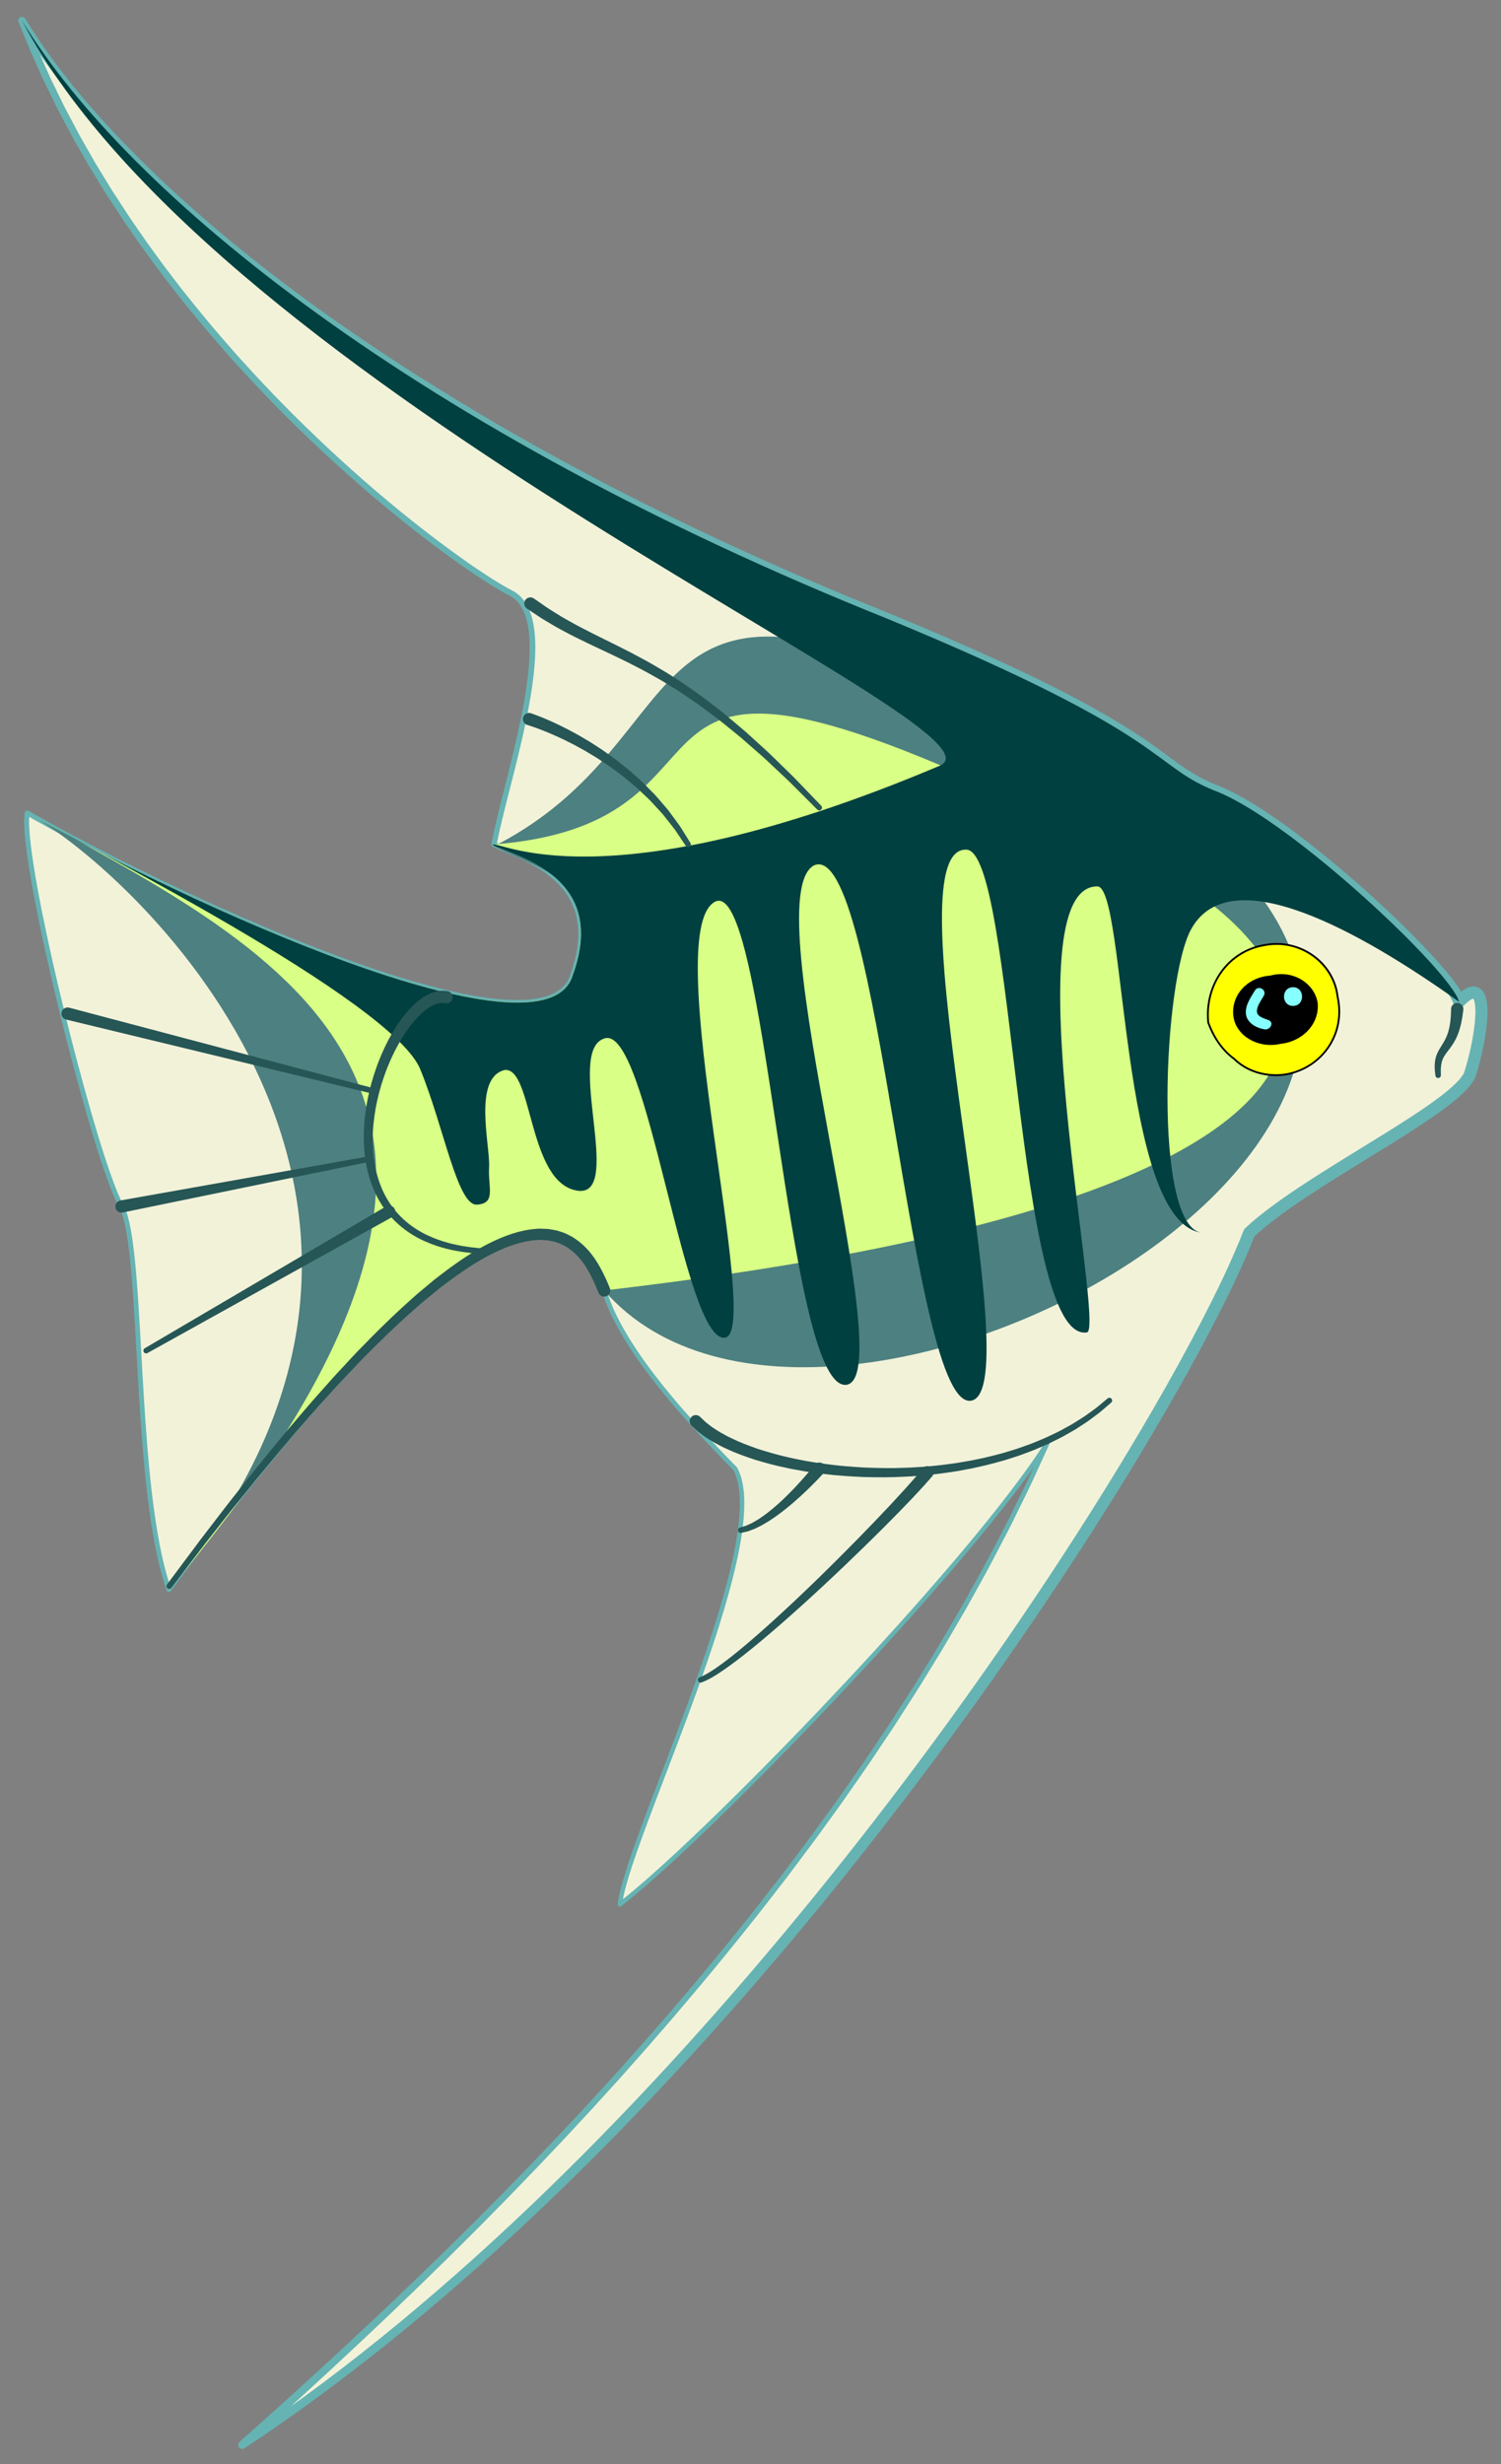
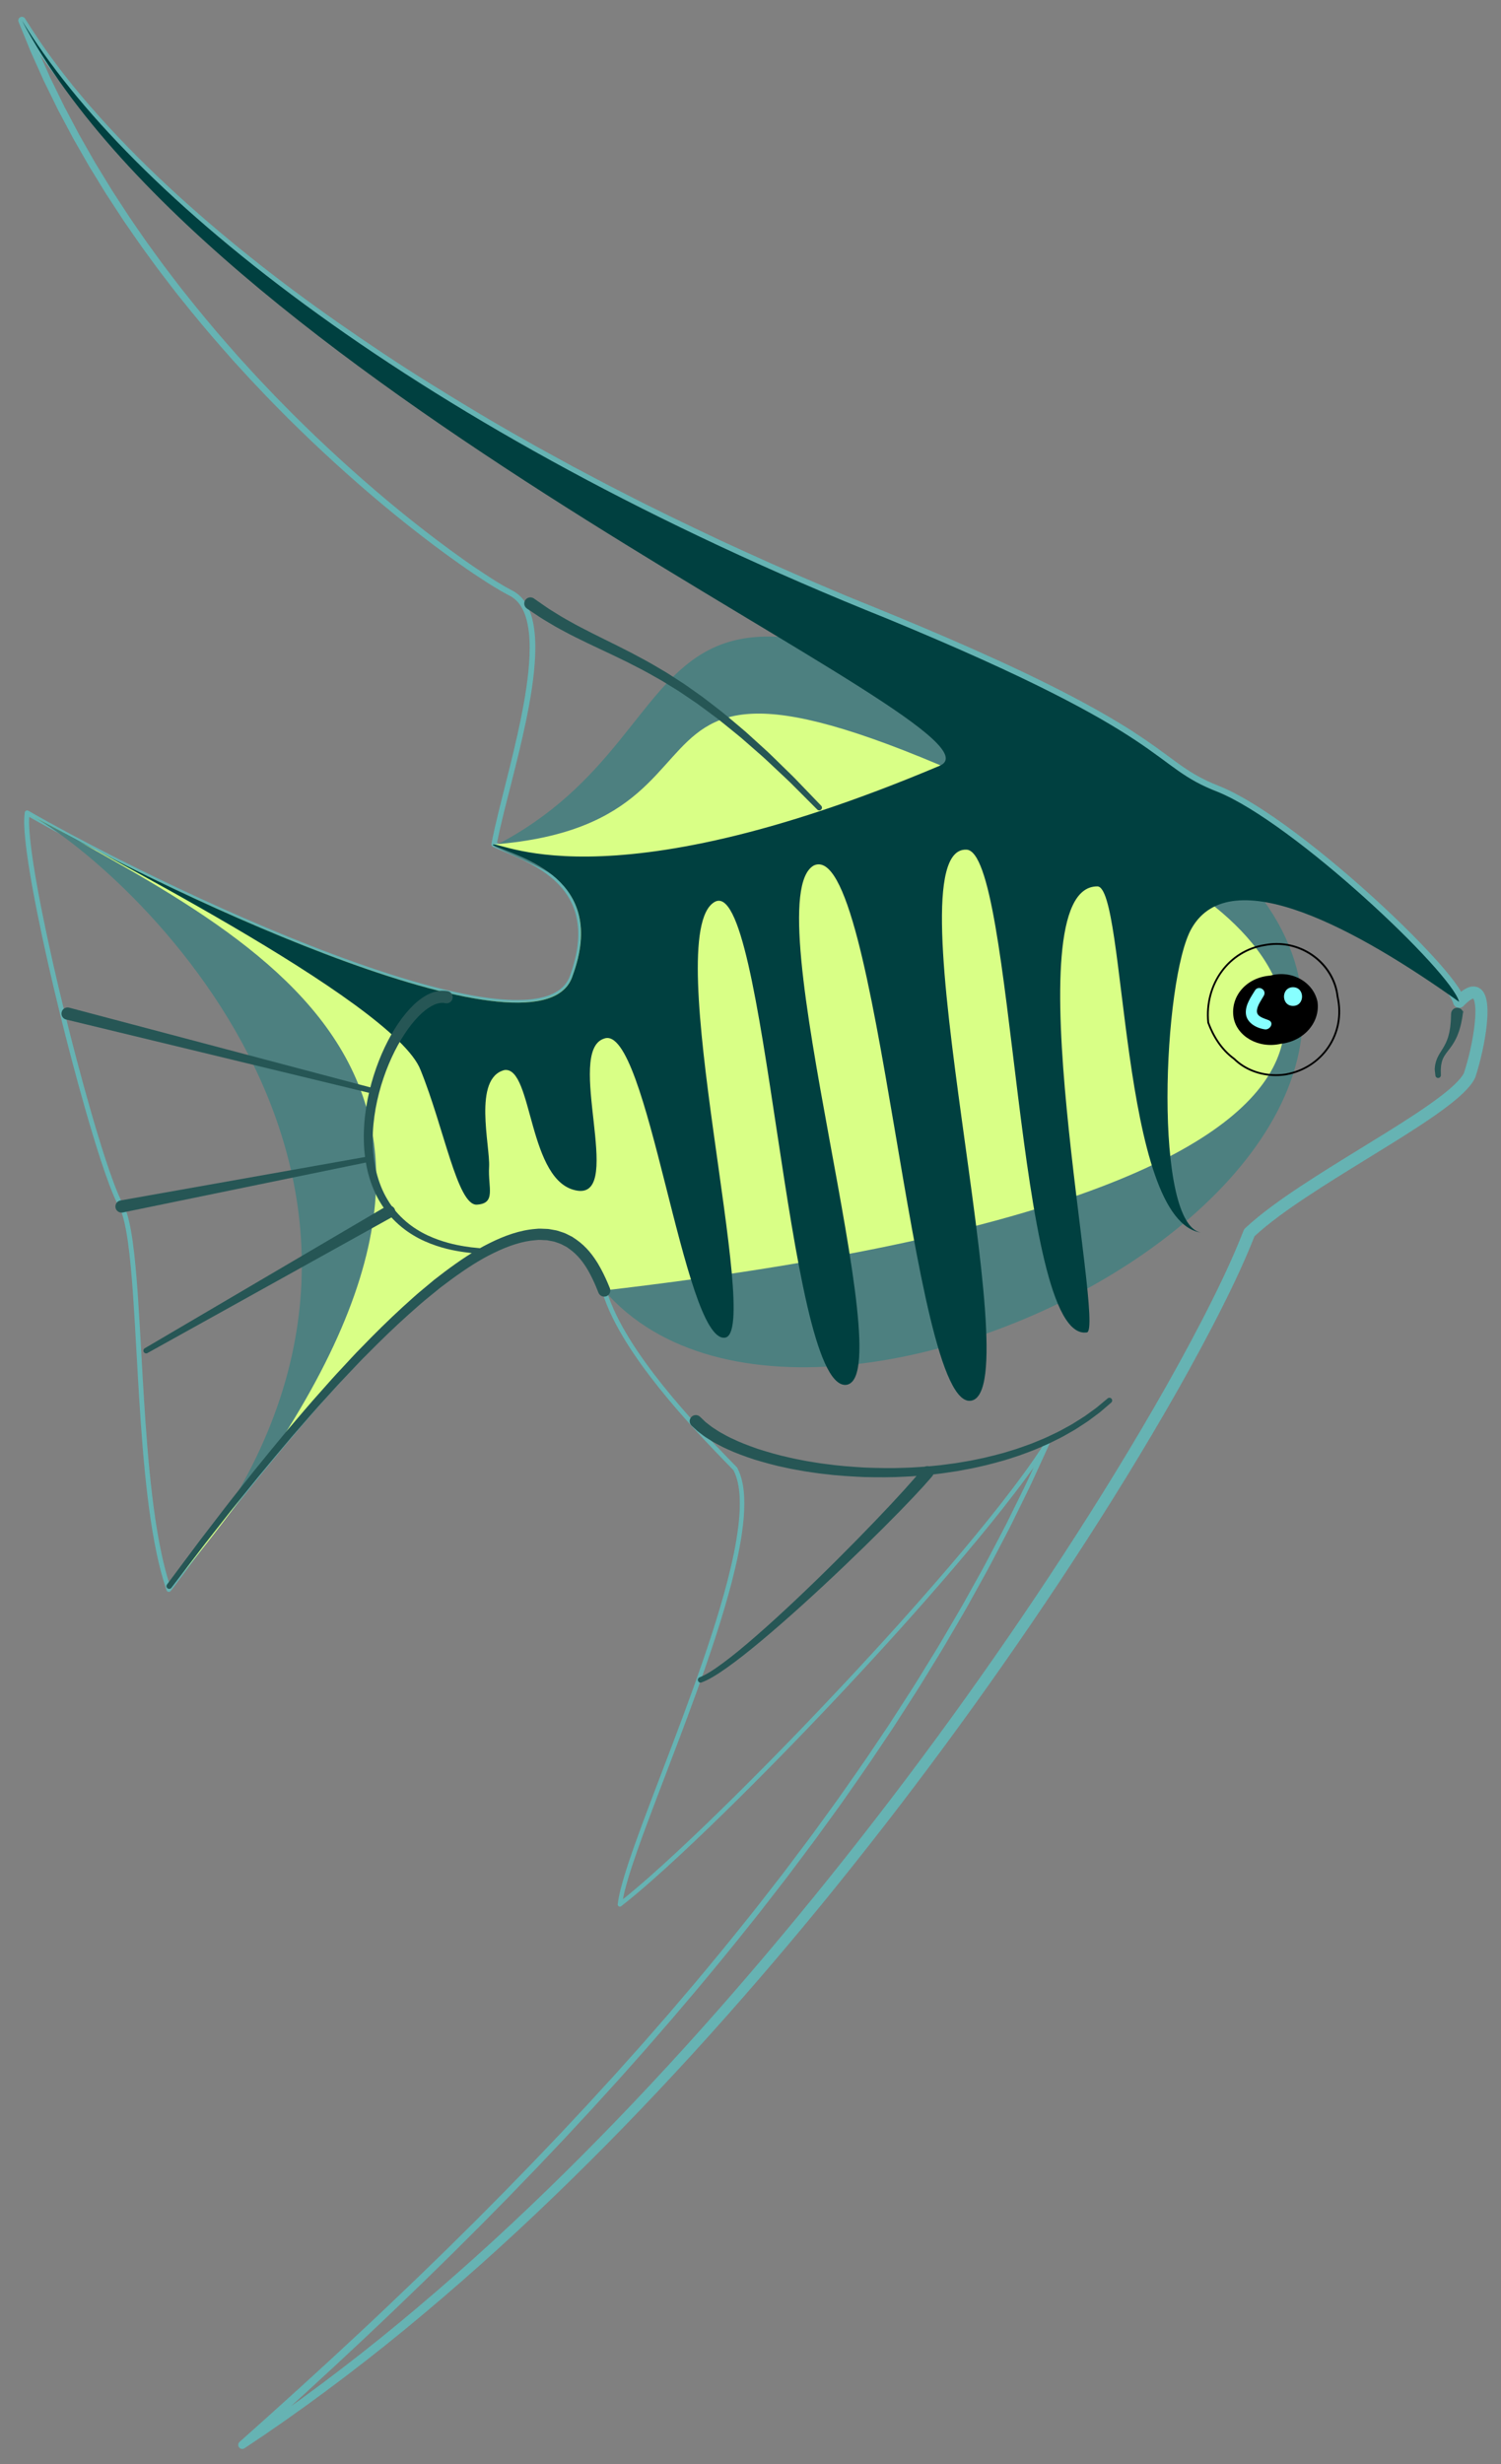
<svg xmlns="http://www.w3.org/2000/svg" version="1.1" id="Layer_1" x="0px" y="0px" width="411.375px" height="675px" viewBox="0 0 411.375 675" enable-background="new 0 0 411.375 675" xml:space="preserve">
  <rect x="0" y="0" width="411.375" height="675" fill="#808080" stroke="none" />
  <g>
    <g>
-       <path fill="#F2F2D9" d="M6.016,5.623C34.967,53.324,114.535,117.936,243.204,169.5c79.533,32.832,71.602,40.155,90.564,47.438    c20.952,8.555,64.091,49.391,66.126,57.501c8.914-9.35,6.446,9.207,2.878,20.125c-4.568,9.59-44.876,28.5-60.376,43.126    c-20.555,53.424-137.216,240.262-276.004,332.067c54.826-49.035,166.216-151.535,220.65-274.423    c-20.842,32.908-93.527,108.197-117.149,126.359c2.059-18.331,42.535-99.291,31.627-119.313    c-9.42-9.681-30.803-31.416-35.938-48.876c-6.533-16.478-24.207-45.827-119.313,81.937c-9.894-28.428-6.706-92.77-12.938-104.939    C26.479,319.35,5.27,235.562,7.452,222.688c42.185,24.187,141.342,69.793,149.504,44.565c9.52-26.386-13.998-32.227-21.563-35.938    c3.481-18.731,19.063-62.216,4.311-69.001C124.058,154.25,40.275,94.503,6.016,5.623L6.016,5.623z" />
      <path fill="#66B3B3" d="M6.861,5.088c2.69,4.286,5.435,8.408,8.473,12.404c1.466,2.028,3.077,3.951,4.608,5.932    c1.608,1.921,3.191,3.864,4.84,5.751c6.583,7.561,13.624,14.726,20.961,21.572c7.339,6.845,14.979,13.371,22.824,19.637    c7.84,6.275,15.911,12.264,24.144,18.019c8.238,5.748,16.592,11.334,25.13,16.633c8.525,5.317,17.134,10.504,25.902,15.417    c2.178,1.253,4.371,2.478,6.581,3.675l6.611,3.62c4.451,2.334,8.862,4.742,13.355,6.995c8.924,4.625,17.993,8.965,27.081,13.259    c9.126,4.213,18.292,8.345,27.555,12.251l6.943,2.939l6.982,2.844l7.001,2.868l6.974,2.914c9.299,3.93,18.53,7.994,27.662,12.322    c9.111,4.363,18.14,8.952,26.815,14.252c4.335,2.642,8.554,5.542,12.607,8.558c2.031,1.498,4.024,2.979,6.076,4.294    c2.054,1.308,4.195,2.427,6.441,3.385c0.559,0.245,1.134,0.46,1.699,0.692c0.682,0.281,1.17,0.482,1.809,0.779    c1.208,0.551,2.35,1.125,3.485,1.744c2.269,1.224,4.45,2.56,6.592,3.945c4.275,2.782,8.375,5.779,12.379,8.887    c8.002,6.225,15.64,12.871,22.991,19.831c3.669,3.489,7.263,7.059,10.722,10.786c1.726,1.868,3.422,3.77,5.04,5.771    c0.81,1.003,1.6,2.028,2.351,3.12c0.376,0.545,0.739,1.111,1.084,1.721c0.342,0.615,0.677,1.243,0.92,2.131l-2.803-0.739    c0.447-0.465,0.915-0.923,1.437-1.363c0.525-0.439,1.096-0.868,1.833-1.234c0.38-0.177,0.799-0.343,1.322-0.427    c0.52-0.082,1.181-0.051,1.786,0.213c0.606,0.261,1.062,0.698,1.361,1.107c0.308,0.417,0.485,0.815,0.632,1.197    c0.285,0.765,0.397,1.458,0.485,2.138c0.081,0.677,0.111,1.332,0.118,1.977c0.012,1.289-0.074,2.54-0.197,3.778    c-0.257,2.474-0.683,4.893-1.206,7.288c-0.527,2.395-1.153,4.762-1.917,7.109l-0.008,0.026c-0.02,0.058-0.045,0.119-0.071,0.172    c-0.883,1.755-2.054,2.954-3.223,4.112c-1.182,1.141-2.415,2.163-3.668,3.144c-2.507,1.956-5.096,3.731-7.703,5.462    c-5.222,3.447-10.534,6.683-15.819,9.941c-5.284,3.255-10.559,6.506-15.701,9.917c-2.57,1.705-5.107,3.451-7.569,5.276    c-2.458,1.825-4.852,3.727-7.04,5.782l0.415-0.618c-3.368,8.572-7.392,16.773-11.587,24.876    c-4.211,8.093-8.635,16.063-13.211,23.94c-9.146,15.759-18.837,31.184-28.9,46.356c-20.14,30.338-41.776,59.672-64.791,87.886    c-23.069,28.164-47.535,55.221-73.784,80.476c-13.109,12.639-26.701,24.783-40.777,36.345    c-7.034,5.785-14.228,11.378-21.541,16.81c-7.317,5.427-14.771,10.671-22.374,15.693c-0.506,0.337-1.189,0.198-1.526-0.308    c-0.307-0.462-0.217-1.072,0.185-1.431c11.031-9.831,21.99-19.736,32.78-29.823c5.406-5.032,10.754-10.125,16.078-15.242    l7.945-7.719l7.875-7.789l7.802-7.863l7.727-7.937l7.648-8.013l7.566-8.09l7.48-8.168l7.386-8.254l7.289-8.34l7.184-8.43    c4.743-5.659,9.446-11.352,14.041-17.131c2.328-2.866,4.585-5.787,6.85-8.702l3.4-4.371l3.33-4.425    c2.22-2.949,4.454-5.888,6.603-8.89c2.153-2.999,4.381-5.944,6.472-8.986c2.108-3.03,4.254-6.034,6.331-9.085l6.183-9.188    l6.005-9.304c1.996-3.104,3.889-6.274,5.838-9.408c1.969-3.123,3.783-6.338,5.664-9.513c0.929-1.596,1.881-3.177,2.789-4.783    l2.691-4.838l2.691-4.837c0.896-1.613,1.727-3.262,2.593-4.891c1.694-3.278,3.487-6.507,5.079-9.837    c1.617-3.316,3.303-6.602,4.862-9.945l4.632-10.055l1.096,0.585c-1.972,3.032-4.003,6.021-6.155,8.915    c-2.125,2.915-4.329,5.768-6.555,8.603c-4.463,5.659-9.078,11.191-13.757,16.666c-9.365,10.943-19.021,21.63-28.861,32.143    c-9.837,10.516-19.861,20.854-30.095,30.986c-5.12,5.063-10.295,10.072-15.567,14.981c-2.629,2.463-5.303,4.878-8.002,7.269    c-2.716,2.372-5.451,4.726-8.315,6.942l-0.004,0.003c-0.262,0.203-0.639,0.154-0.842-0.107c-0.101-0.13-0.139-0.29-0.121-0.441    c0.333-2.671,1.065-5.189,1.806-7.701c0.755-2.508,1.595-4.979,2.457-7.442c1.73-4.922,3.569-9.798,5.416-14.668    c3.702-9.737,7.457-19.447,10.982-29.237c3.513-9.79,6.854-19.653,9.466-29.702c1.284-5.025,2.391-10.104,2.986-15.233    c0.297-2.563,0.433-5.141,0.303-7.691c-0.138-2.538-0.584-5.093-1.731-7.274l0.1,0.135c-7.129-7.286-14.162-14.722-20.545-22.718    c-3.186-4-6.229-8.129-8.939-12.486c-2.689-4.361-5.113-8.949-6.611-13.926l0.019,0.054c-1.276-3.221-2.771-6.372-4.925-9.013    c-1.065-1.323-2.316-2.479-3.714-3.405c-1.41-0.902-2.966-1.581-4.612-1.913c-3.296-0.706-6.777-0.233-10.045,0.77    c-3.289,0.996-6.421,2.524-9.43,4.24c-6.005,3.489-11.535,7.789-16.818,12.338c-5.271,4.575-10.304,9.43-15.169,14.447    c-4.87,5.014-9.589,10.177-14.2,15.437c-2.302,2.633-4.581,5.286-6.839,7.958c-2.25,2.678-4.488,5.366-6.699,8.078    c-8.854,10.837-17.396,21.932-25.761,33.155c-0.212,0.287-0.616,0.348-0.902,0.136c-0.109-0.081-0.186-0.19-0.227-0.31    c-1.456-4.227-2.463-8.568-3.292-12.928c-0.822-4.363-1.451-8.753-1.974-13.151c-1.047-8.798-1.691-17.626-2.247-26.451    c-0.554-8.826-0.978-17.655-1.557-26.466c-0.296-4.403-0.625-8.805-1.119-13.177c-0.254-2.185-0.537-4.366-0.939-6.513    c-0.405-2.134-0.886-4.302-1.787-6.165l0.025,0.044c-1.223-2.11-2.035-4.283-2.872-6.467c-0.814-2.186-1.568-4.388-2.292-6.598    c-1.446-4.419-2.779-8.87-4.066-13.332c-2.564-8.927-4.927-17.907-7.148-26.921c-2.215-9.016-4.292-18.067-6.125-27.175    c-0.913-4.555-1.766-9.123-2.475-13.723c-0.352-2.301-0.665-4.609-0.896-6.936c-0.202-2.335-0.433-4.652-0.105-7.118    c0.048-0.359,0.378-0.612,0.738-0.564c0.086,0.011,0.167,0.039,0.238,0.08l0.023,0.013c7.634,4.368,15.41,8.496,23.254,12.485    c7.848,3.984,15.773,7.817,23.769,11.498c7.996,3.679,16.062,7.205,24.209,10.526c8.148,3.318,16.378,6.439,24.718,9.217    c8.342,2.755,16.798,5.229,25.415,6.814c4.304,0.772,8.661,1.332,13,1.294c2.165-0.025,4.329-0.207,6.399-0.707    c2.06-0.496,4.054-1.332,5.549-2.729c0.751-0.688,1.349-1.521,1.79-2.436c0.408-0.894,0.71-2,1.069-3.033    c0.607-2.07,1.147-4.161,1.357-6.31c0.495-4.256-0.083-8.667-2.193-12.376c-2.063-3.735-5.431-6.617-9.144-8.805    c-1.857-1.111-3.816-2.062-5.815-2.943c-1.998-0.896-4.043-1.664-6.089-2.637c-0.298-0.142-0.451-0.47-0.392-0.779    c1.115-5.811,2.642-11.476,4.055-17.167c1.431-5.686,2.832-11.373,3.999-17.1c1.155-5.724,2.13-11.5,2.383-17.292    c0.112-2.888,0.038-5.793-0.511-8.578c-0.534-2.758-1.653-5.482-3.773-7.119c-0.255-0.213-0.542-0.38-0.821-0.559l-0.953-0.501    c-0.644-0.358-1.289-0.683-1.931-1.074c-1.298-0.747-2.545-1.532-3.795-2.315c-2.477-1.599-4.925-3.235-7.325-4.938    c-4.812-3.388-9.504-6.935-14.115-10.582c-9.209-7.311-18.063-15.06-26.583-23.161c-2.135-2.021-4.22-4.092-6.323-6.146    c-2.055-2.101-4.157-4.156-6.174-6.295c-2.025-2.13-4.068-4.244-6.036-6.428l-2.978-3.252l-2.913-3.311    c-3.893-4.406-7.646-8.936-11.314-13.531c-1.862-2.276-3.6-4.65-5.406-6.97c-1.787-2.335-3.48-4.741-5.226-7.108    c-1.71-2.393-3.354-4.833-5.035-7.247l-4.832-7.384l-4.617-7.522l-4.387-7.661l-4.145-7.795l-3.89-7.928l-3.621-8.057l-3.336-8.18    C4.875,5.472,5.12,4.89,5.63,4.682c0.456-0.186,0.97-0.01,1.223,0.393L6.861,5.088z M6.949,5.263l3.292,8.121l3.577,8.001    l3.846,7.877l4.101,7.749l4.342,7.618l4.573,7.484l4.788,7.349c1.666,2.403,3.295,4.832,4.991,7.214    c1.731,2.357,3.41,4.753,5.183,7.079c1.792,2.312,3.516,4.677,5.364,6.944c3.641,4.579,7.366,9.094,11.231,13.486l2.893,3.301    l2.958,3.243c1.954,2.179,3.984,4.287,5.996,6.411c2.003,2.133,4.092,4.184,6.135,6.28c2.089,2.049,4.162,4.116,6.283,6.131    c8.466,8.083,17.269,15.818,26.422,23.114c4.583,3.639,9.245,7.177,14.019,10.553c2.381,1.696,4.807,3.324,7.255,4.912    c1.233,0.777,2.467,1.556,3.71,2.275c0.609,0.375,1.274,0.712,1.911,1.068l0.992,0.525c0.34,0.215,0.685,0.422,0.995,0.679    c1.279,0.979,2.247,2.302,2.924,3.696c0.69,1.4,1.125,2.881,1.415,4.367c0.58,2.979,0.642,5.982,0.522,8.947    c-0.272,5.937-1.272,11.766-2.446,17.531c-1.188,5.766-2.605,11.471-4.048,17.158c-1.426,5.688-2.963,11.358-4.069,17.07    l-0.391-0.779c3.912,1.8,8.167,3.324,11.994,5.659c3.838,2.271,7.415,5.319,9.634,9.344c1.114,1.992,1.867,4.187,2.232,6.433    c0.371,2.248,0.368,4.534,0.124,6.774c-0.219,2.243-0.785,4.44-1.419,6.589c-0.366,1.045-0.631,2.078-1.133,3.192    c-0.513,1.07-1.225,2.055-2.098,2.856c-1.748,1.626-3.968,2.527-6.168,3.06c-2.217,0.533-4.472,0.717-6.708,0.743    c-4.479,0.037-8.902-0.538-13.262-1.32c-8.721-1.606-17.221-4.098-25.602-6.868c-8.377-2.792-16.632-5.925-24.801-9.254    c-8.168-3.332-16.251-6.868-24.262-10.556c-8.01-3.689-15.949-7.532-23.813-11.526c-7.86-3.999-15.651-8.138-23.312-12.522    l0.998-0.472c-0.291,2.143-0.089,4.491,0.116,6.763c0.227,2.29,0.536,4.579,0.885,6.863c0.703,4.569,1.552,9.123,2.46,13.664    c1.825,9.082,3.896,18.119,6.105,27.121c2.215,9,4.572,17.967,7.128,26.873c1.282,4.451,2.611,8.89,4.048,13.287    c0.72,2.198,1.468,4.386,2.273,6.546c0.815,2.143,1.65,4.332,2.758,6.239l0.017,0.028l0.009,0.017    c1.023,2.128,1.485,4.332,1.908,6.524c0.411,2.197,0.695,4.401,0.952,6.605c0.497,4.41,0.825,8.826,1.121,13.239    c0.579,8.829,1,17.655,1.55,26.472c0.554,8.813,1.194,17.622,2.234,26.379c0.52,4.377,1.144,8.741,1.958,13.064    c0.819,4.318,1.816,8.61,3.239,12.743l-1.129-0.173c8.377-11.234,16.933-22.341,25.805-33.195    c2.215-2.716,4.458-5.409,6.714-8.093c2.263-2.677,4.548-5.335,6.856-7.975c4.624-5.271,9.358-10.449,14.249-15.481    c4.886-5.035,9.944-9.912,15.253-14.519c5.324-4.58,10.902-8.92,17.018-12.473c3.067-1.748,6.272-3.315,9.693-4.352    c3.395-1.038,7.084-1.561,10.675-0.793c1.79,0.362,3.499,1.105,5.034,2.09c1.522,1.008,2.869,2.26,3.999,3.663    c2.285,2.806,3.82,6.074,5.118,9.346c0.007,0.016,0.014,0.037,0.019,0.054c1.443,4.804,3.817,9.319,6.47,13.621    c2.674,4.301,5.689,8.396,8.852,12.368c6.34,7.945,13.336,15.348,20.459,22.632l0.006,0.006c0.038,0.039,0.07,0.084,0.094,0.13    c1.285,2.451,1.73,5.16,1.878,7.797c0.134,2.651-0.009,5.291-0.311,7.899c-0.607,5.22-1.727,10.341-3.021,15.401    c-2.632,10.113-5.984,20.001-9.507,29.81c-3.534,9.807-7.294,19.523-10.996,29.254c-1.847,4.866-3.684,9.735-5.409,14.638    c-0.858,2.452-1.694,4.911-2.441,7.391c-0.733,2.475-1.453,4.984-1.764,7.487l-0.967-0.546c2.829-2.188,5.552-4.528,8.255-6.889    c2.689-2.38,5.355-4.788,7.979-7.244c5.261-4.896,10.43-9.897,15.544-14.952c10.224-10.116,20.242-20.444,30.072-30.946    c9.831-10.499,19.48-21.173,28.833-32.096c4.674-5.464,9.261-11.001,13.702-16.649c2.213-2.829,4.404-5.676,6.513-8.579    c2.137-2.885,4.146-5.854,6.092-8.858l0.008-0.012c0.188-0.289,0.572-0.371,0.86-0.185c0.263,0.171,0.354,0.505,0.228,0.781    l-4.626,10.091c-1.558,3.356-3.242,6.652-4.856,9.981c-1.591,3.341-3.382,6.581-5.074,9.871c-0.866,1.635-1.695,3.289-2.591,4.907    l-2.689,4.854l-2.689,4.854c-0.906,1.612-1.858,3.198-2.786,4.799c-1.88,3.186-3.692,6.413-5.659,9.546    c-1.948,3.145-3.84,6.326-5.835,9.44l-6.001,9.335l-6.179,9.219c-2.076,3.062-4.221,6.075-6.328,9.115    c-2.09,3.053-4.316,6.008-6.468,9.017c-2.148,3.012-4.381,5.961-6.6,8.92l-3.329,4.438l-3.397,4.386    c-2.264,2.926-4.521,5.856-6.848,8.731c-4.593,5.799-9.294,11.51-14.035,17.188l-7.174,8.463l-7.271,8.381l-7.369,8.294    l-7.463,8.21l-7.549,8.13l-7.631,8.053l-7.71,7.978l-7.785,7.904l-7.86,7.829l-7.929,7.76    c-5.313,5.145-10.651,10.264-16.046,15.322c-10.768,10.14-21.705,20.099-32.708,29.975l-1.341-1.738    c7.548-5.026,14.949-10.273,22.214-15.702c7.261-5.435,14.405-11.029,21.392-16.817c13.979-11.565,27.479-23.715,40.499-36.358    c26.073-25.261,50.361-52.334,73.278-80.489c22.901-28.175,44.431-57.472,64.457-87.754c10.006-15.145,19.64-30.538,28.718-46.243    c4.542-7.85,8.929-15.787,13.096-23.829c4.147-8.043,8.125-16.199,11.391-24.559l0.005-0.013c0.092-0.235,0.238-0.443,0.41-0.605    c2.341-2.196,4.822-4.159,7.349-6.034c2.528-1.872,5.109-3.646,7.714-5.373c5.21-3.452,10.512-6.715,15.803-9.971    c5.288-3.256,10.585-6.481,15.73-9.874c2.566-1.701,5.104-3.442,7.494-5.305c1.191-0.932,2.352-1.895,3.404-2.912    c1.039-1.004,2.027-2.114,2.534-3.151l-0.079,0.198c1.423-4.441,2.479-9.096,2.981-13.702c0.116-1.149,0.192-2.297,0.183-3.409    c-0.006-0.555-0.032-1.101-0.095-1.616c-0.063-0.508-0.157-1.007-0.297-1.367c-0.128-0.39-0.324-0.509-0.2-0.427    c0.052,0.025,0.091,0.013,0.018,0.02c-0.07,0.011-0.217,0.06-0.38,0.136c-0.703,0.344-1.557,1.109-2.311,1.897    c-0.634,0.661-1.683,0.684-2.343,0.051c-0.229-0.219-0.381-0.487-0.456-0.772l-0.005-0.018c-0.086-0.329-0.317-0.839-0.595-1.317    c-0.274-0.486-0.59-0.982-0.928-1.473c-0.676-0.983-1.422-1.955-2.193-2.911c-1.546-1.915-3.201-3.775-4.892-5.605    c-3.39-3.657-6.941-7.189-10.567-10.641c-7.27-6.889-14.841-13.482-22.733-19.628c-3.949-3.067-7.985-6.02-12.15-8.732    c-2.085-1.35-4.2-2.646-6.363-3.814c-1.075-0.586-2.184-1.143-3.266-1.637c-0.502-0.237-1.177-0.517-1.658-0.717    c-0.6-0.245-1.203-0.473-1.798-0.733c-2.386-1.017-4.72-2.238-6.912-3.637c-2.188-1.404-4.237-2.933-6.257-4.422    c-4.025-2.996-8.112-5.807-12.375-8.409c-8.513-5.209-17.463-9.761-26.506-14.104c-9.058-4.321-18.252-8.398-27.494-12.332    l-6.956-2.928l-6.97-2.876l-6.999-2.872l-6.959-2.968c-9.284-3.943-18.471-8.113-27.619-12.365    c-9.109-4.333-18.199-8.713-27.146-13.378c-4.503-2.272-8.926-4.702-13.388-7.056l-6.628-3.651    c-2.215-1.208-4.414-2.443-6.598-3.707c-8.79-4.956-17.423-10.188-25.971-15.55c-8.55-5.363-16.914-11.021-25.163-16.837    c-8.243-5.826-16.325-11.886-24.177-18.236c-7.858-6.342-15.509-12.945-22.864-19.874c-7.352-6.93-14.409-14.184-21.013-21.847    c-1.654-1.913-3.243-3.883-4.856-5.83c-1.538-2.01-3.153-3.959-4.627-6.02C10.629,14.696,7.81,10.413,5.17,6.158L6.949,5.263z" />
    </g>
    <path fill="#F2F2D9" stroke="#66B3B3" stroke-width="0.5" stroke-linecap="round" stroke-linejoin="round" stroke-miterlimit="10" d="   M375.457,294.563" />
    <path fill="#4D8080" d="M165.581,353.504c-6.533-16.478-24.207-45.827-119.313,81.937c88.637-104.74-8.426-196.03-38.815-212.753   c42.185,24.187,141.342,69.793,149.504,44.565c9.752-24.919-6.072-27.857-21.563-35.438   c65.111-33.136,27.968-103.243,178.254-13.439C450,300.266,227.014,424.35,165.581,353.504L165.581,353.504z" />
    <path fill="#4D8080" d="M294.959,218.376" />
    <path fill="#D9FF86" d="M165.581,353.504c-6.533-16.478-24.207-45.827-119.313,81.937C161.35,299.556,77.386,261.368,7.452,222.688   c42.185,24.187,141.342,69.793,149.504,44.565c10.441-29.074-18.832-33.336-21.563-35.938c82.475-6.531,11.827-80.735,179.687,5.75   C358.441,258.368,411.635,324.836,165.581,353.504L165.581,353.504z" />
    <path fill="#D9D9BF" d="M171.331,334.815" />
    <path fill="#004040" d="M134.042,319.667c0.333-5.667-4.515-24.355,4.227-26.54c7.879-1,6.285,31.165,20.125,33.063   c12.673,1.635-3.58-38.31,7.188-41.688c11.857-4.396,21.751,83.279,33.063,81.94c10.604-1.135-18.027-110.201-2.875-119.317   c14.185-8.558,19.665,132.5,35.936,132.255c16.249-0.819-25.462-133.212-8.622-142.316c17.811-7.864,26.462,149.803,43.126,146.627   c16.571-3.182-23.022-151.484-1.438-150.94c13.302-0.264,13.488,135.042,33.061,132.252c5.422-0.023-20.97-122.147,2.878-122.188   c8.042-0.251,5.989,92.308,28.749,94.875c-13.582-1.342-10.757-69.779-2.878-83.375c10.769-18.894,45.812,0.521,73.314,20.124   c-2.035-8.11-45.174-48.946-66.126-57.501c-18.963-7.282-11.031-14.605-90.564-47.438C114.535,117.936,34.967,53.324,6.016,5.623   c54.048,102.316,274.186,194.258,251.566,204.128c-93.586,39.55-122.105,19.563-122.54,21.749c7.398,3.352,31.667,9,21.915,35.753   c-7.892,25.313-107.32-20.379-149.504-44.565c12.713,7.434,100.607,51.543,107.813,70.439c6.455,15.884,10.11,37.207,15.443,36.873   S133.708,325.333,134.042,319.667z" />
    <path fill="#004040" d="M177.081,251.439" />
    <g>
-       <path fill="#FFFF00" d="M349.67,294.527c-4.388,0-8.546-1.623-11.408-4.453c-3.149-2.294-5.538-5.641-7.131-9.972    c-1.047-10.553,5.66-19.706,15.614-21.23c1.04-0.194,2.095-0.292,3.141-0.292c8.471,0,15.807,6.347,16.701,14.45    c1.088,4.851,0.228,9.699-2.418,13.678c-2.683,4.034-6.857,6.736-11.756,7.609C351.51,294.456,350.585,294.527,349.67,294.527z" />
      <path d="M349.887,258.331v0.5c8.345,0,15.571,6.25,16.451,14.227l0.003,0.028l0.006,0.027c1.068,4.757,0.221,9.536-2.387,13.458    c-2.644,3.977-6.76,6.641-11.579,7.5c-0.896,0.138-1.809,0.208-2.711,0.208c-4.322,0-8.417-1.597-11.232-4.38l-0.027-0.027    l-0.03-0.022c-3.065-2.229-5.417-5.517-6.992-9.772c-1.015-10.453,5.595-19.456,15.411-20.959c1.017-0.19,2.056-0.286,3.087-0.286    L349.887,258.331 M349.886,258.331c-1.049,0-2.113,0.096-3.179,0.294c-10.184,1.559-16.869,10.974-15.811,21.563    c1.363,3.708,3.615,7.464,7.189,10.063c2.914,2.881,7.119,4.525,11.584,4.525c0.921,0,1.854-0.07,2.787-0.213    c10.014-1.784,16.705-11.199,14.378-21.561C365.902,264.551,358.351,258.33,349.886,258.331L349.886,258.331z" />
    </g>
    <path d="M348.146,267.253c6.001-1.649,11.868,1.88,12.938,7.186c0.772,5.519-3.609,10.771-10.066,11.5   c-6.177,1.416-12.044-2.103-12.933-7.186C337.138,273.003,341.52,267.75,348.146,267.253L348.146,267.253z" />
    <g>
      <g>
        <path fill="#265655" d="M164.028,354.142c0,0-0.246-0.605-0.707-1.739c-0.466-1.071-1.159-2.678-2.25-4.557     c-1.104-1.851-2.636-4.018-4.976-5.684c-0.293-0.204-0.592-0.412-0.895-0.623c-0.326-0.167-0.657-0.337-0.993-0.51     c-0.65-0.396-1.421-0.563-2.167-0.849c-0.376-0.136-0.792-0.162-1.193-0.253c-0.41-0.057-0.808-0.2-1.242-0.194     c-0.86-0.005-1.727-0.159-2.641-0.021c-3.639,0.229-7.586,1.544-11.516,3.461c-3.958,1.888-7.884,4.481-11.803,7.341     c-0.973,0.729-1.953,1.464-2.941,2.204c-0.959,0.781-1.925,1.568-2.897,2.36c-1.966,1.557-3.849,3.271-5.773,4.965     c-3.82,3.424-7.577,7.052-11.247,10.771c-1.87,1.824-3.628,3.762-5.433,5.638c-1.809,1.873-3.558,3.79-5.28,5.705     c-3.492,3.785-6.791,7.638-10.015,11.337c-3.176,3.742-6.229,7.377-9.09,10.852c-2.825,3.505-5.532,6.789-7.966,9.874     c-2.427,3.091-4.652,5.925-6.624,8.436c-1.941,2.535-3.635,4.746-5.029,6.565c-2.782,3.646-4.372,5.729-4.372,5.729l-0.006,0.008     c-0.252,0.33-0.724,0.394-1.054,0.142c-0.328-0.251-0.393-0.718-0.146-1.048c0,0,1.569-2.104,4.314-5.784     c1.376-1.839,3.047-4.071,4.964-6.632c1.948-2.537,4.146-5.4,6.542-8.523c2.405-3.118,5.083-6.44,7.875-9.985     c2.83-3.516,5.852-7.194,8.997-10.984c3.196-3.749,6.463-7.652,9.932-11.496c1.709-1.942,3.446-3.89,5.246-5.795     c1.795-1.908,3.542-3.876,5.407-5.736c3.656-3.787,7.407-7.491,11.238-11.001c1.931-1.738,3.818-3.494,5.803-5.104     c0.98-0.816,1.956-1.628,2.923-2.434c1.001-0.769,1.996-1.531,2.982-2.288c3.984-2.974,7.995-5.693,12.157-7.74     c4.13-2.064,8.386-3.579,12.615-3.898c1.042-0.157,2.104-0.014,3.124-0.003c0.512-0.003,1.015,0.148,1.514,0.216     c0.495,0.103,0.997,0.144,1.469,0.3c0.937,0.327,1.889,0.553,2.712,1.023c0.421,0.211,0.842,0.41,1.243,0.628     c0.378,0.255,0.75,0.505,1.116,0.751c2.908,2.039,4.682,4.549,5.94,6.596c1.239,2.08,1.993,3.785,2.52,4.961     c0.477,1.139,0.731,1.745,0.731,1.745c0.359,0.855-0.044,1.84-0.899,2.198s-1.839-0.045-2.198-0.9     c-0.001-0.002-0.002-0.005-0.003-0.008L164.028,354.142z" />
        <path fill="#265655" d="M122.142,274.83c0,0-0.093-0.014-0.273-0.041c-0.164-0.022-0.513-0.091-0.651-0.06     c-0.358-0.016-1.229,0.059-2.207,0.503c-1.002,0.435-2.21,1.218-3.464,2.363c-1.247,1.155-2.551,2.638-3.809,4.404     c-2.513,3.538-4.893,8.157-6.653,13.386c-0.89,2.611-1.612,5.377-2.132,8.225c-0.507,2.848-0.816,5.782-0.807,8.71     c-0.007,2.928,0.311,5.848,0.969,8.634c0.687,2.775,1.713,5.418,3.124,7.731c1.375,2.336,3.142,4.312,5.028,5.93     c1.893,1.619,3.931,2.859,5.915,3.791c3.986,1.858,7.647,2.616,10.197,3.023c0.642,0.094,1.214,0.177,1.712,0.25     c0.502,0.051,0.929,0.094,1.275,0.129c0.692,0.07,1.062,0.108,1.062,0.108l0.032,0.003c0.413,0.042,0.713,0.411,0.672,0.824     c-0.042,0.407-0.403,0.706-0.81,0.673c0,0-0.38-0.031-1.093-0.089c-0.356-0.029-0.796-0.065-1.313-0.108     c-0.515-0.065-1.108-0.141-1.771-0.225c-2.641-0.371-6.456-1.075-10.715-2.96c-2.119-0.946-4.326-2.227-6.402-3.934     c-2.069-1.705-4.029-3.816-5.57-6.32c-1.579-2.481-2.742-5.314-3.533-8.275c-0.763-2.97-1.158-6.068-1.21-9.16     c-0.069-3.094,0.196-6.179,0.671-9.173c0.487-2.993,1.187-5.899,2.065-8.649c1.74-5.507,4.13-10.403,6.771-14.28     c1.325-1.937,2.73-3.611,4.149-4.977c1.43-1.357,2.904-2.388,4.307-3.03c0.699-0.323,1.383-0.535,2.001-0.674     c0.626-0.117,1.161-0.187,1.705-0.166c0.569-0.003,0.752,0.054,0.951,0.072c0.181,0.023,0.274,0.035,0.274,0.035     c0.919,0.12,1.568,0.962,1.449,1.881c-0.12,0.92-0.962,1.569-1.881,1.449C122.168,274.833,122.15,274.831,122.142,274.83z" />
        <path fill="#265655" d="M18.954,276.039l83.561,22.109c0.401,0.106,0.641,0.518,0.535,0.919     c-0.105,0.396-0.507,0.634-0.904,0.539l-84.016-20.311c-0.901-0.218-1.456-1.125-1.238-2.027     c0.218-0.901,1.125-1.456,2.027-1.238C18.928,276.033,18.945,276.037,18.954,276.039z" />
        <path fill="#265655" d="M107.474,333.398l-67.06,37.255c-0.363,0.201-0.821,0.07-1.022-0.293     c-0.199-0.357-0.074-0.807,0.276-1.014l66.14-38.865c0.799-0.47,1.829-0.203,2.298,0.597s0.203,1.829-0.597,2.298     C107.5,333.383,107.483,333.393,107.474,333.398z" />
        <path fill="#265655" d="M33.013,328.852l67.737-12.025c0.409-0.072,0.799,0.2,0.872,0.609c0.071,0.402-0.192,0.786-0.589,0.868     L33.645,332.15c-0.909,0.187-1.796-0.399-1.983-1.307c-0.187-0.909,0.398-1.796,1.307-1.983     C32.981,328.858,33.001,328.854,33.013,328.852z" />
        <path fill="#265655" d="M146.319,163.945c0,0,1.253,0.87,3.445,2.392c1.096,0.764,2.442,1.534,3.979,2.507     c0.768,0.478,1.641,0.933,2.531,1.442c0.896,0.504,1.835,1.038,2.85,1.548c2,1.057,4.211,2.157,6.556,3.315     c2.355,1.156,4.837,2.39,7.396,3.712c2.546,1.344,5.176,2.75,7.771,4.319c0.652,0.386,1.306,0.773,1.963,1.162     c0.642,0.413,1.285,0.827,1.929,1.242c1.279,0.845,2.607,1.627,3.846,2.541c1.256,0.887,2.511,1.774,3.762,2.658     c1.235,0.904,2.423,1.859,3.625,2.776c2.427,1.807,4.652,3.778,6.863,5.616c1.114,0.91,2.16,1.858,3.178,2.794     c1.022,0.93,2.022,1.839,2.997,2.725c1.976,1.741,3.701,3.533,5.359,5.12c1.634,1.61,3.171,3.048,4.44,4.412     c1.292,1.343,2.417,2.513,3.345,3.477c1.854,1.928,2.913,3.029,2.913,3.029c0.287,0.299,0.278,0.775-0.021,1.063     c-0.295,0.285-0.764,0.279-1.052-0.01l-0.017-0.016c0,0-1.075-1.077-2.957-2.961c-0.941-0.942-2.084-2.085-3.395-3.397     c-1.289-1.333-2.844-2.733-4.498-4.303c-1.677-1.545-3.426-3.294-5.418-4.982c-0.982-0.86-1.991-1.743-3.022-2.645     c-1.026-0.908-2.081-1.829-3.199-2.707c-2.222-1.775-4.459-3.685-6.886-5.419c-1.202-0.882-2.391-1.802-3.624-2.668     c-1.247-0.846-2.499-1.695-3.75-2.544c-1.234-0.876-2.553-1.618-3.824-2.424c-0.64-0.396-1.279-0.79-1.916-1.184     c-0.651-0.369-1.301-0.736-1.948-1.103c-2.574-1.49-5.184-2.822-7.718-4.1c-2.546-1.254-5.037-2.435-7.41-3.543     c-2.378-1.119-4.625-2.185-6.69-3.225c-1.039-0.499-2.017-1.029-2.947-1.53c-0.929-0.508-1.821-0.951-2.641-1.439     c-1.625-0.982-3.105-1.805-4.213-2.547c-2.221-1.48-3.489-2.326-3.489-2.326c-0.772-0.514-0.98-1.557-0.466-2.329     c0.515-0.771,1.557-0.98,2.329-0.466C146.3,163.932,146.313,163.941,146.319,163.945z" />
-         <path fill="#265655" d="M145.547,195.399c0,0,0.214,0.075,0.617,0.214c0.421,0.146,1.011,0.369,1.746,0.659     c1.474,0.587,3.552,1.46,5.967,2.662c1.217,0.581,2.504,1.27,3.858,2.01c1.363,0.724,2.741,1.592,4.192,2.44     c1.398,0.937,2.896,1.82,4.317,2.871c1.436,1.028,2.901,2.059,4.28,3.209c0.698,0.562,1.396,1.124,2.091,1.683     c0.665,0.596,1.327,1.19,1.983,1.78c1.341,1.146,2.547,2.398,3.721,3.6c1.209,1.166,2.252,2.414,3.252,3.584     c0.5,0.583,0.988,1.151,1.459,1.701c0.432,0.581,0.849,1.142,1.25,1.681c0.79,1.085,1.546,2.057,2.157,2.958     c0.577,0.925,1.079,1.732,1.493,2.396c0.827,1.327,1.299,2.085,1.299,2.085c0.219,0.352,0.111,0.815-0.241,1.035     c-0.344,0.214-0.795,0.116-1.02-0.219l-0.035-0.052c0,0-0.486-0.726-1.337-1.997c-0.425-0.635-0.94-1.405-1.532-2.289     c-0.625-0.86-1.396-1.784-2.199-2.816c-0.407-0.512-0.831-1.045-1.269-1.597c-0.477-0.52-0.971-1.057-1.478-1.609     c-1.01-1.107-2.061-2.287-3.277-3.383c-1.181-1.131-2.39-2.308-3.732-3.38c-0.657-0.552-1.318-1.107-1.982-1.666     c-0.693-0.521-1.39-1.045-2.086-1.568c-1.373-1.073-2.832-2.028-4.257-2.98c-1.41-0.975-2.896-1.784-4.279-2.648     c-1.436-0.776-2.797-1.575-4.14-2.231c-1.334-0.674-2.601-1.299-3.795-1.821c-2.369-1.085-4.396-1.857-5.812-2.369     c-0.713-0.254-1.266-0.443-1.632-0.556c-0.384-0.12-0.589-0.184-0.589-0.184l-0.041-0.013c-0.885-0.276-1.379-1.218-1.103-2.104     c0.276-0.885,1.218-1.379,2.104-1.103C145.511,195.387,145.532,195.394,145.547,195.399z" />
        <path fill="#265655" d="M191.862,388.114c0,0,0.341,0.326,0.981,0.938c0.16,0.152,0.338,0.323,0.535,0.511     c0.195,0.164,0.405,0.313,0.633,0.492c0.471,0.345,0.931,0.777,1.621,1.192c0.664,0.42,1.362,0.932,2.217,1.373     c0.831,0.473,1.736,0.975,2.755,1.435c1.994,0.993,4.371,1.893,6.984,2.814c2.646,0.839,5.535,1.719,8.666,2.389     c1.552,0.388,3.179,0.65,4.826,0.988c1.663,0.255,3.353,0.582,5.092,0.782c3.466,0.501,7.08,0.765,10.752,0.989     c3.677,0.135,7.42,0.229,11.158,0.059c1.871-0.03,3.733-0.212,5.595-0.311c1.851-0.202,3.707-0.315,5.527-0.587     c0.912-0.122,1.821-0.243,2.726-0.364c0.899-0.151,1.794-0.303,2.683-0.453c1.785-0.274,3.519-0.686,5.235-1.041     c1.709-0.384,3.372-0.836,5.003-1.262c1.606-0.509,3.206-0.926,4.713-1.477c1.508-0.548,2.998-1.023,4.38-1.631     c1.397-0.572,2.752-1.115,4.002-1.744c1.267-0.596,2.481-1.164,3.586-1.803c1.112-0.621,2.198-1.162,3.143-1.795     c0.957-0.609,1.87-1.157,2.687-1.704c0.797-0.575,1.528-1.104,2.189-1.581c0.33-0.239,0.642-0.466,0.936-0.679     c0.279-0.232,0.541-0.449,0.784-0.652c0.487-0.404,0.901-0.748,1.237-1.027c0.672-0.559,1.03-0.856,1.03-0.856l0.041-0.033     c0.319-0.266,0.793-0.222,1.058,0.098c0.263,0.316,0.222,0.783-0.089,1.051c0,0-0.362,0.311-1.043,0.895     c-0.341,0.292-0.76,0.651-1.254,1.074c-0.247,0.212-0.512,0.439-0.795,0.682c-0.298,0.224-0.615,0.461-0.949,0.712     c-0.671,0.5-1.414,1.054-2.223,1.656c-0.828,0.574-1.754,1.15-2.728,1.79c-0.96,0.664-2.062,1.235-3.192,1.889     c-1.123,0.672-2.356,1.272-3.644,1.902c-1.271,0.664-2.646,1.241-4.066,1.848c-1.406,0.643-2.918,1.153-4.451,1.736     c-1.533,0.586-3.157,1.037-4.791,1.581c-1.657,0.46-3.348,0.948-5.085,1.366c-1.744,0.39-3.508,0.836-5.321,1.144     c-0.904,0.167-1.814,0.335-2.729,0.504c-0.92,0.138-1.844,0.275-2.771,0.414c-1.853,0.305-3.738,0.45-5.622,0.684     c-1.893,0.131-3.789,0.344-5.694,0.404c-3.806,0.231-7.619,0.195-11.371,0.115c-3.748-0.172-7.441-0.385-10.992-0.842     c-1.781-0.178-3.518-0.485-5.226-0.722c-1.695-0.32-3.366-0.564-4.971-0.938c-3.228-0.64-6.231-1.501-8.994-2.333     c-2.74-0.917-5.241-1.821-7.387-2.846c-1.086-0.473-2.074-0.997-2.982-1.496c-0.923-0.462-1.718-1.016-2.455-1.47     c-0.735-0.429-1.382-0.981-1.946-1.396c-0.278-0.216-0.536-0.416-0.772-0.599c-0.199-0.185-0.38-0.353-0.543-0.503     c-0.649-0.602-0.995-0.923-0.995-0.923c-0.68-0.63-0.721-1.692-0.09-2.373c0.63-0.68,1.693-0.721,2.373-0.09     c0.004,0.004,0.008,0.008,0.012,0.011L191.862,388.114z" />
-         <path fill="#265655" d="M225.806,403.461c0,0-0.301,0.327-0.826,0.898c-0.527,0.564-1.286,1.356-2.216,2.287     c-0.927,0.934-2.034,1.996-3.241,3.112c-1.22,1.104-2.532,2.27-3.907,3.369c-0.684,0.554-1.371,1.102-2.078,1.609     c-0.688,0.526-1.395,1.014-2.09,1.469c-0.677,0.477-1.382,0.878-2.04,1.266c-0.645,0.407-1.319,0.705-1.918,1.007     c-0.588,0.318-1.189,0.518-1.705,0.714c-0.259,0.097-0.501,0.188-0.725,0.271c-0.229,0.072-0.454,0.112-0.649,0.162     c-0.787,0.18-1.236,0.282-1.236,0.282c-0.403,0.092-0.804-0.159-0.896-0.562c-0.088-0.385,0.137-0.768,0.508-0.881l0.124-0.038     c0,0,0.386-0.118,1.061-0.324c0.168-0.055,0.356-0.097,0.555-0.175c0.198-0.09,0.411-0.188,0.639-0.291     c0.455-0.211,0.975-0.417,1.507-0.755c0.538-0.319,1.133-0.627,1.72-1.057c0.595-0.406,1.228-0.822,1.845-1.323     c0.63-0.476,1.271-0.983,1.898-1.535c0.642-0.528,1.269-1.102,1.892-1.679c1.251-1.146,2.447-2.36,3.556-3.508     c1.097-1.161,2.102-2.264,2.939-3.229c0.84-0.962,1.522-1.778,1.991-2.353c0.461-0.573,0.725-0.9,0.725-0.9l0.022-0.029     c0.582-0.723,1.64-0.838,2.363-0.256c0.724,0.581,0.838,1.64,0.256,2.362C225.856,403.404,225.83,403.436,225.806,403.461z" />
        <path fill="#265655" d="M255.494,404.394c0,0-0.215,0.251-0.617,0.722c-0.39,0.463-1.032,1.183-1.813,2.047     c-1.57,1.733-3.848,4.149-6.628,6.994c-5.555,5.693-13.116,13.104-20.874,20.313c-7.749,7.215-15.712,14.209-21.985,19.126     c-1.576,1.221-3.034,2.325-4.364,3.262c-1.329,0.938-2.511,1.729-3.532,2.33c-1.005,0.616-1.854,1.036-2.45,1.306     c-0.612,0.25-0.939,0.384-0.939,0.384c-0.383,0.157-0.821-0.026-0.978-0.41c-0.154-0.377,0.021-0.808,0.393-0.971l0.086-0.037     c0,0,0.281-0.124,0.81-0.355c0.524-0.252,1.302-0.653,2.253-1.268c0.959-0.592,2.096-1.388,3.376-2.335     c1.282-0.945,2.696-2.066,4.226-3.306c6.098-4.998,13.873-12.135,21.431-19.488c7.567-7.347,14.94-14.897,20.33-20.669     c2.697-2.885,4.897-5.324,6.395-7.051c0.749-0.868,1.304-1.516,1.701-2.008c0.392-0.479,0.601-0.735,0.601-0.735     c0.585-0.72,1.643-0.828,2.362-0.243s0.829,1.643,0.243,2.362C255.514,404.37,255.5,404.387,255.494,404.394z" />
-         <path fill="#265655" d="M401.048,276.648c0,0-0.041,0.298-0.112,0.82c-0.035,0.261-0.078,0.577-0.128,0.94     c-0.036,0.349-0.139,0.809-0.23,1.286c-0.102,0.479-0.181,1.004-0.347,1.535c-0.158,0.534-0.283,1.099-0.519,1.672     c-0.107,0.286-0.217,0.578-0.327,0.873c-0.137,0.288-0.274,0.578-0.414,0.872c-0.285,0.577-0.621,1.157-0.986,1.685     c-0.356,0.542-0.751,1.04-1.105,1.502c-0.358,0.469-0.698,0.895-0.948,1.319c-0.141,0.209-0.261,0.419-0.352,0.632     c-0.104,0.209-0.208,0.414-0.266,0.631c-0.162,0.416-0.242,0.846-0.313,1.247c-0.086,0.396-0.074,0.793-0.113,1.129     c-0.042,0.338-0.004,0.649-0.009,0.899c0.009,0.504,0.015,0.792,0.015,0.792l0.001,0.062c0.007,0.415-0.323,0.756-0.737,0.764     c-0.389,0.007-0.714-0.286-0.76-0.664c0,0-0.036-0.311-0.099-0.856c-0.022-0.275-0.093-0.599-0.086-0.994     c0.004-0.393-0.047-0.83,0.005-1.325c0.038-0.495,0.087-1.032,0.243-1.603c0.053-0.29,0.157-0.572,0.267-0.862     c0.098-0.298,0.226-0.582,0.372-0.859c0.271-0.574,0.615-1.097,0.927-1.601c0.318-0.51,0.626-0.988,0.885-1.48     c0.272-0.488,0.494-0.98,0.685-1.483c0.092-0.251,0.182-0.501,0.271-0.747c0.067-0.257,0.135-0.51,0.201-0.76     c0.151-0.487,0.21-1.001,0.302-1.468c0.102-0.469,0.119-0.918,0.168-1.328c0.039-0.415,0.093-0.768,0.097-1.151     c0.014-0.366,0.026-0.686,0.036-0.949c0.021-0.526,0.032-0.826,0.032-0.826c0.036-0.928,0.817-1.651,1.745-1.615     c0.929,0.036,1.651,0.817,1.615,1.745c-0.002,0.054-0.007,0.107-0.014,0.159L401.048,276.648z" />
+         <path fill="#265655" d="M401.048,276.648c0,0-0.041,0.298-0.112,0.82c-0.035,0.261-0.078,0.577-0.128,0.94     c-0.036,0.349-0.139,0.809-0.23,1.286c-0.102,0.479-0.181,1.004-0.347,1.535c-0.158,0.534-0.283,1.099-0.519,1.672     c-0.107,0.286-0.217,0.578-0.327,0.873c-0.137,0.288-0.274,0.578-0.414,0.872c-0.285,0.577-0.621,1.157-0.986,1.685     c-0.356,0.542-0.751,1.04-1.105,1.502c-0.358,0.469-0.698,0.895-0.948,1.319c-0.141,0.209-0.261,0.419-0.352,0.632     c-0.104,0.209-0.208,0.414-0.266,0.631c-0.162,0.416-0.242,0.846-0.313,1.247c-0.086,0.396-0.074,0.793-0.113,1.129     c-0.042,0.338-0.004,0.649-0.009,0.899c0.009,0.504,0.015,0.792,0.015,0.792l0.001,0.062c0.007,0.415-0.323,0.756-0.737,0.764     c-0.389,0.007-0.714-0.286-0.76-0.664c0,0-0.036-0.311-0.099-0.856c-0.022-0.275-0.093-0.599-0.086-0.994     c0.038-0.495,0.087-1.032,0.243-1.603c0.053-0.29,0.157-0.572,0.267-0.862     c0.098-0.298,0.226-0.582,0.372-0.859c0.271-0.574,0.615-1.097,0.927-1.601c0.318-0.51,0.626-0.988,0.885-1.48     c0.272-0.488,0.494-0.98,0.685-1.483c0.092-0.251,0.182-0.501,0.271-0.747c0.067-0.257,0.135-0.51,0.201-0.76     c0.151-0.487,0.21-1.001,0.302-1.468c0.102-0.469,0.119-0.918,0.168-1.328c0.039-0.415,0.093-0.768,0.097-1.151     c0.014-0.366,0.026-0.686,0.036-0.949c0.021-0.526,0.032-0.826,0.032-0.826c0.036-0.928,0.817-1.651,1.745-1.615     c0.929,0.036,1.651,0.817,1.615,1.745c-0.002,0.054-0.007,0.107-0.014,0.159L401.048,276.648z" />
      </g>
    </g>
    <path fill="#87FFFF" d="M354.375,270.441c-3.3,0-3.3,5.117,0,5.117S357.675,270.441,354.375,270.441z" />
    <path fill="#87FFFF" d="M347.732,279.486c-1.138-0.503-3.238-0.885-3.255-2.444c-0.015-1.452,1.22-3.084,1.896-4.291   c0.893-1.59-1.483-2.97-2.435-1.423c-1.146,1.862-2.645,3.982-2.49,6.278c0.175,2.587,2.929,4.064,5.229,4.379   C348.06,282.174,349.285,280.173,347.732,279.486z" />
  </g>
</svg>